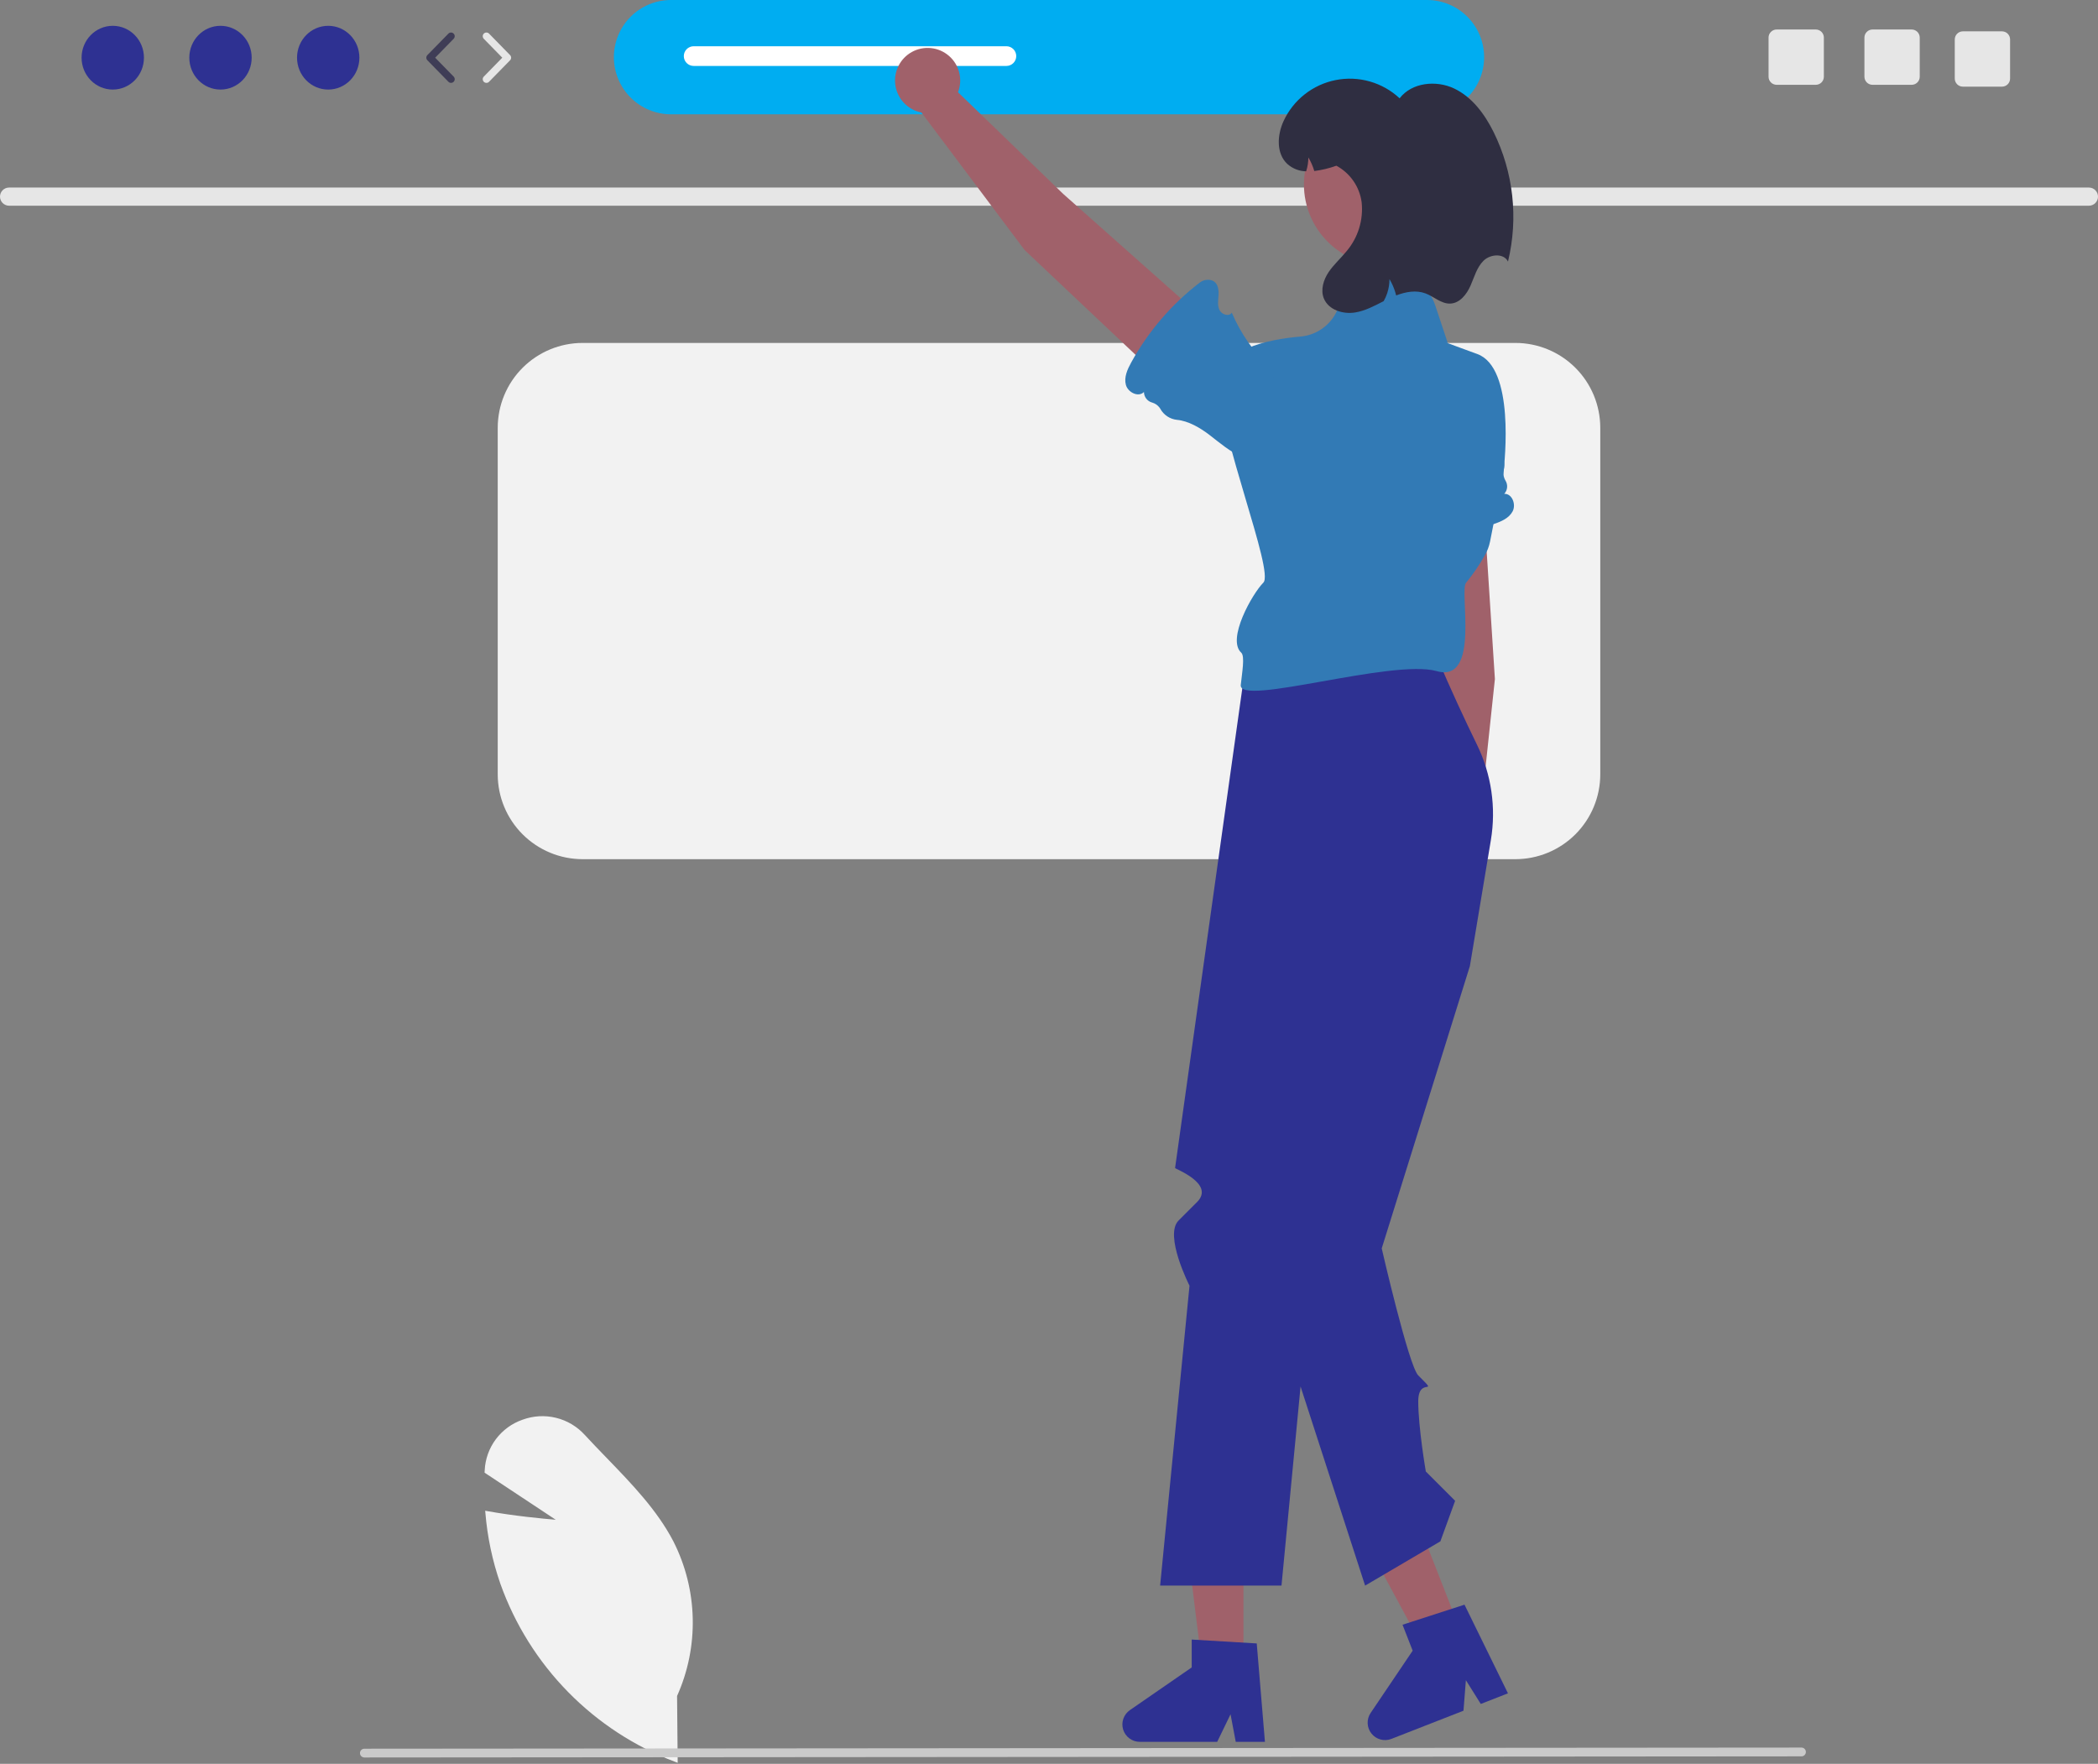
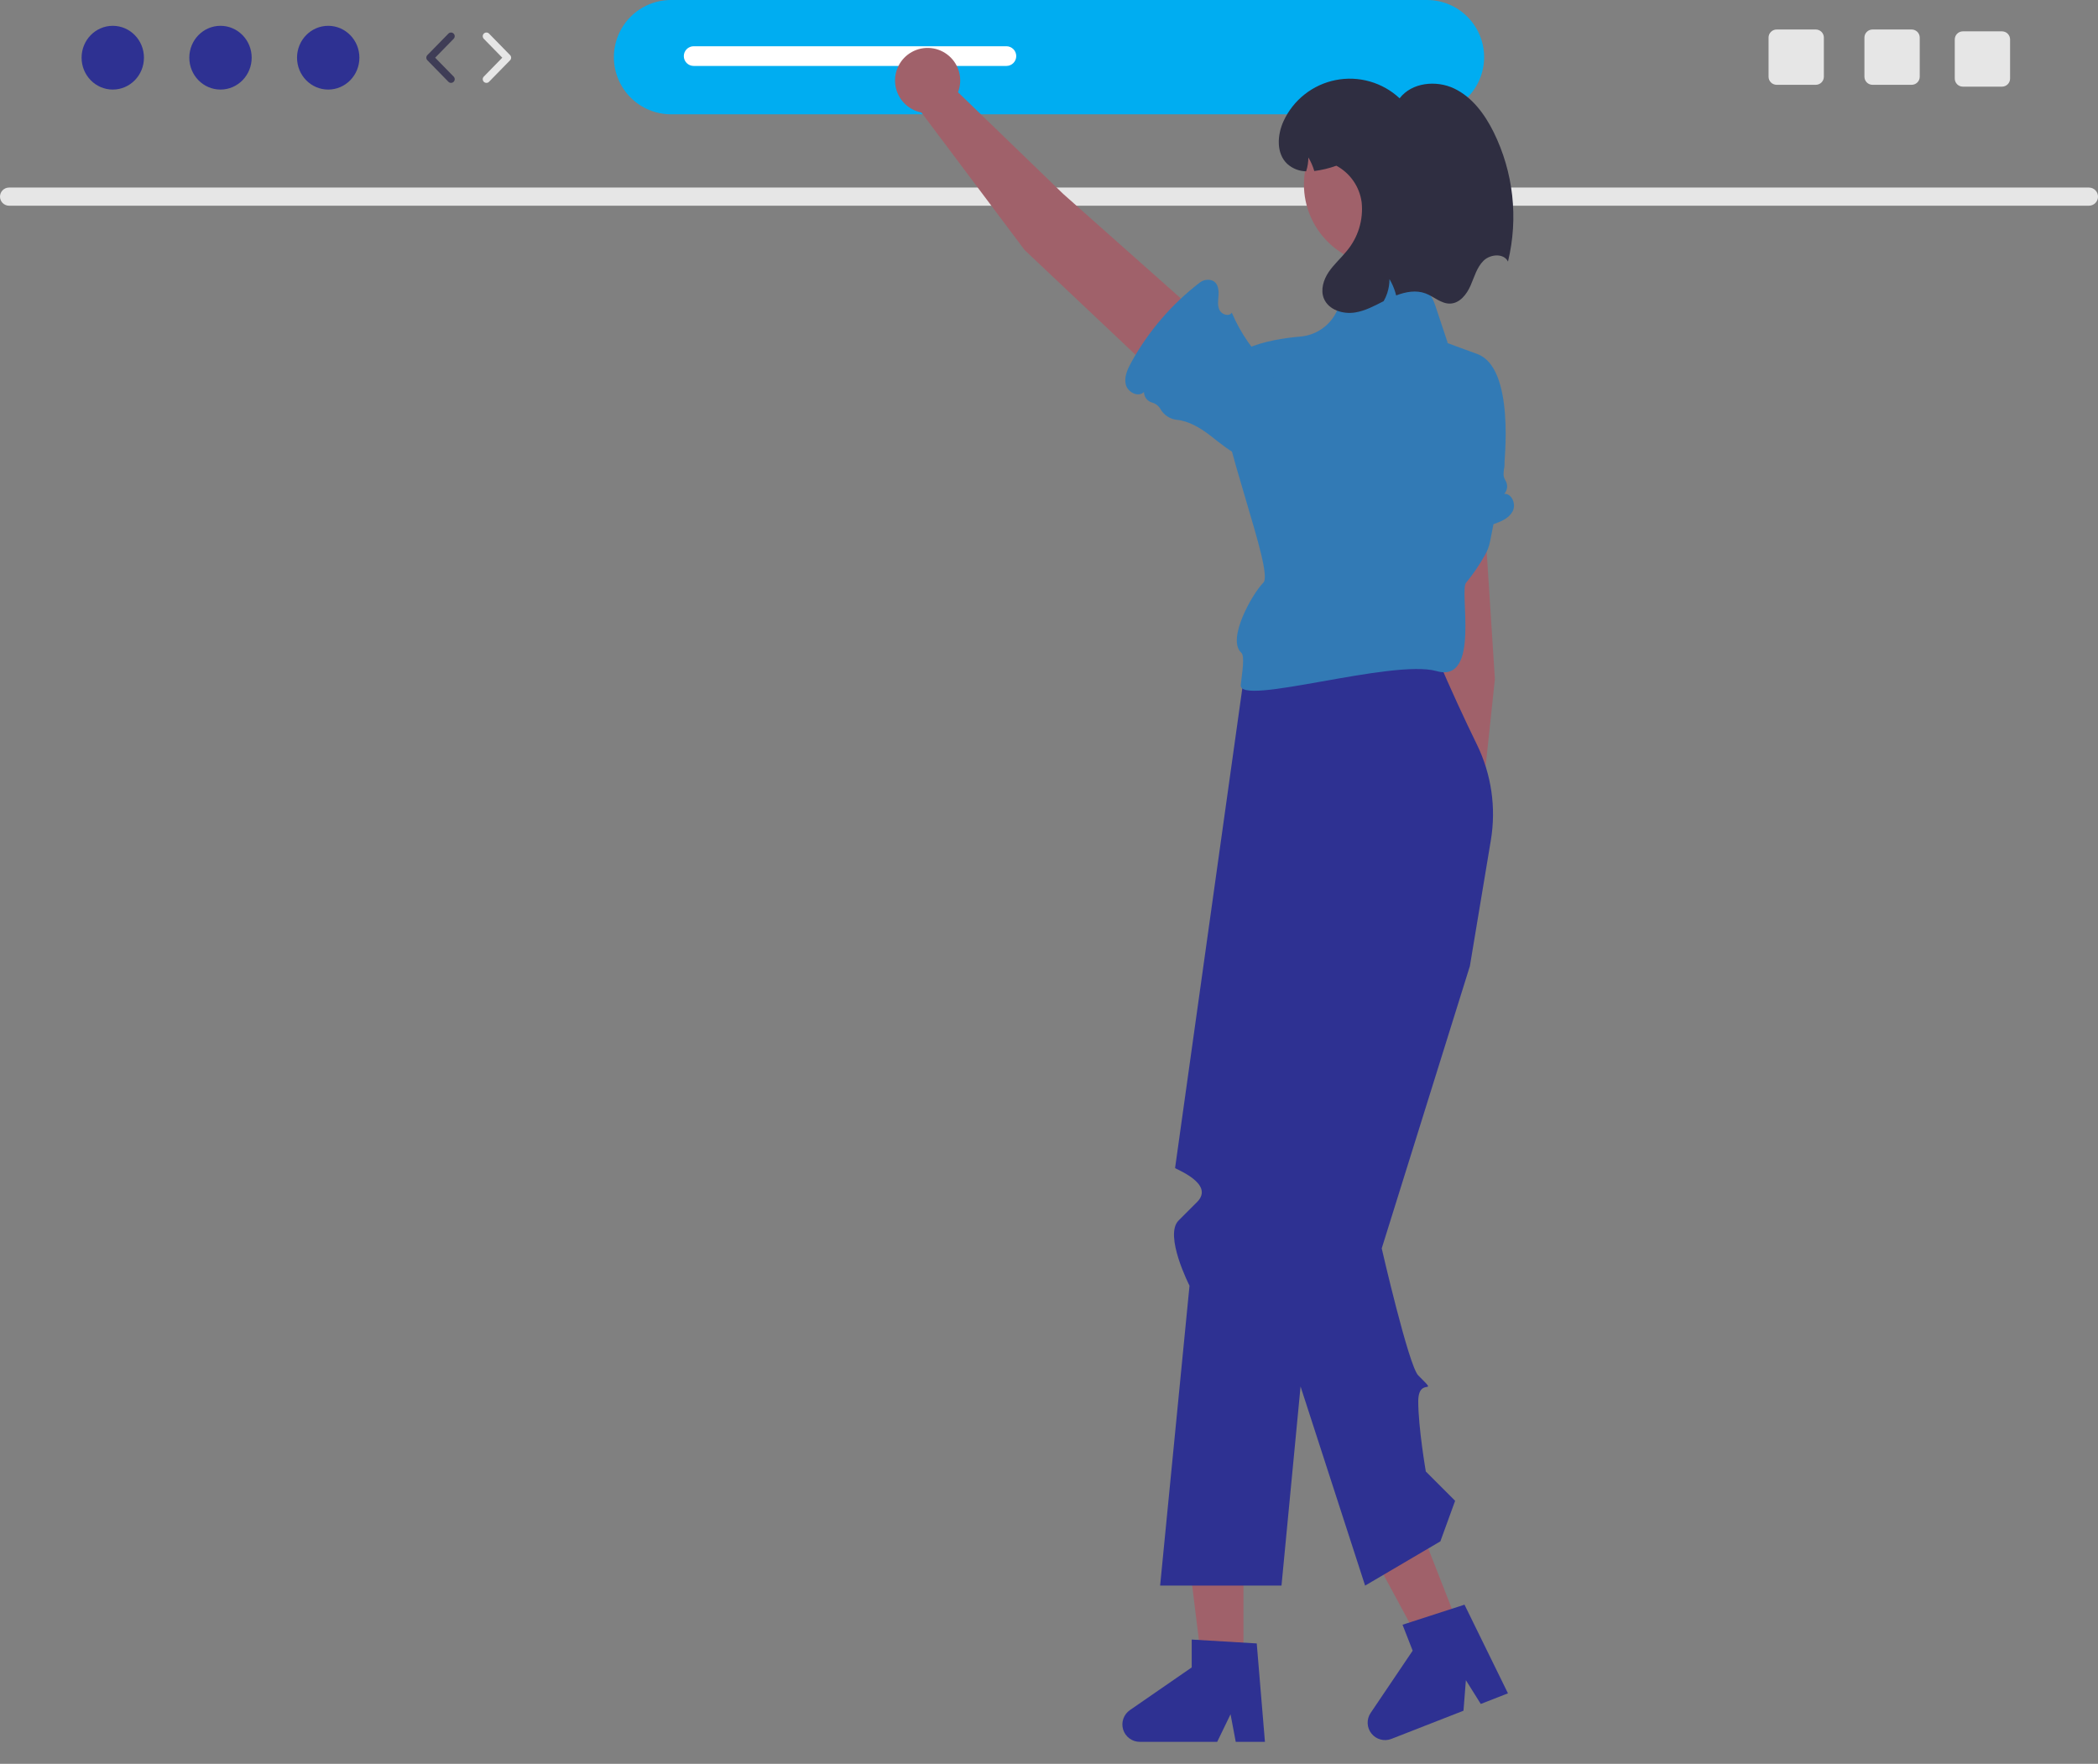
<svg xmlns="http://www.w3.org/2000/svg" width="452" height="380" viewBox="0 0 452 380" fill="none">
  <rect x="0" y="0" width="452" height="380" fill="#808080" stroke="none" />
  <g clip-path="url(#clip0_40_280)">
    <path d="M307.43 24.628H144.57C141.305 24.628 138.173 23.33 135.863 21.021C133.554 18.712 132.257 15.58 132.257 12.314C132.257 9.048 133.554 5.916 135.863 3.607C138.173 1.297 141.305 0 144.57 0H307.43C310.696 0 313.828 1.297 316.137 3.607C318.446 5.916 319.744 9.048 319.744 12.314C319.744 15.58 318.446 18.712 316.137 21.021C313.828 23.33 310.696 24.628 307.43 24.628Z" fill="#00ADF1" />
    <path d="M450.087 44.318H1.913C1.402 44.307 0.916 44.096 0.558 43.73C0.2 43.364 6.10352e-05 42.873 6.10352e-05 42.362C6.10352e-05 41.851 0.2 41.359 0.558 40.994C0.916 40.628 1.402 40.417 1.913 40.406H450.087C450.598 40.417 451.085 40.628 451.442 40.994C451.8 41.359 452 41.851 452 42.362C452 42.873 451.8 43.364 451.442 43.73C451.085 44.096 450.598 44.307 450.087 44.318Z" fill="#E6E6E6" />
    <path d="M24.295 19.297C28.005 19.297 31.013 16.222 31.013 12.429C31.013 8.636 28.005 5.561 24.295 5.561C20.585 5.561 17.577 8.636 17.577 12.429C17.577 16.222 20.585 19.297 24.295 19.297Z" fill="#2e3192" />
    <path d="M47.503 19.297C51.214 19.297 54.222 16.222 54.222 12.429C54.222 8.636 51.214 5.561 47.503 5.561C43.793 5.561 40.785 8.636 40.785 12.429C40.785 16.222 43.793 19.297 47.503 19.297Z" fill="#2e3192" />
    <path d="M70.712 19.297C74.422 19.297 77.43 16.222 77.43 12.429C77.43 8.636 74.422 5.561 70.712 5.561C67.001 5.561 63.994 8.636 63.994 12.429C63.994 16.222 67.001 19.297 70.712 19.297Z" fill="#2e3192" />
    <path d="M97.176 17.857C97.07 17.858 96.965 17.837 96.868 17.795C96.77 17.754 96.682 17.694 96.608 17.618L92.075 12.985C91.929 12.836 91.848 12.637 91.848 12.429C91.848 12.221 91.929 12.022 92.075 11.873L96.608 7.24C96.756 7.092 96.956 7.008 97.165 7.006C97.375 7.005 97.576 7.086 97.726 7.233C97.876 7.379 97.962 7.579 97.965 7.788C97.968 7.998 97.889 8.2 97.744 8.351L93.754 12.429L97.744 16.508C97.853 16.619 97.927 16.761 97.956 16.915C97.985 17.068 97.969 17.227 97.908 17.371C97.847 17.515 97.746 17.638 97.615 17.725C97.485 17.811 97.332 17.857 97.176 17.857Z" fill="#3F3D56" />
    <path d="M104.793 17.857C104.637 17.857 104.484 17.811 104.354 17.725C104.223 17.638 104.121 17.515 104.061 17.371C104 17.227 103.983 17.068 104.013 16.915C104.042 16.761 104.116 16.619 104.225 16.508L108.214 12.429L104.225 8.351C104.08 8.2 104.001 7.998 104.004 7.788C104.007 7.579 104.093 7.379 104.243 7.233C104.392 7.086 104.594 7.005 104.803 7.006C105.013 7.008 105.213 7.092 105.361 7.24L109.894 11.873C110.039 12.022 110.12 12.221 110.12 12.429C110.12 12.637 110.039 12.836 109.894 12.985L105.361 17.619C105.287 17.694 105.199 17.754 105.101 17.795C105.004 17.837 104.899 17.858 104.793 17.857Z" fill="#E6E6E6" />
    <path d="M403.42 6.355C402.959 6.356 402.516 6.54 402.189 6.866C401.863 7.193 401.679 7.636 401.678 8.098V16.53C401.679 16.992 401.863 17.435 402.189 17.761C402.516 18.088 402.959 18.271 403.42 18.272H411.853C412.315 18.271 412.757 18.088 413.084 17.761C413.411 17.435 413.594 16.992 413.595 16.53V8.098C413.594 7.636 413.411 7.193 413.084 6.866C412.757 6.54 412.315 6.356 411.853 6.355H403.42Z" fill="#E6E6E6" />
    <path d="M382.765 6.355C382.303 6.356 381.86 6.54 381.534 6.866C381.207 7.193 381.024 7.636 381.023 8.098V16.53C381.024 16.992 381.207 17.435 381.534 17.761C381.86 18.088 382.303 18.271 382.765 18.272H391.197C391.659 18.271 392.102 18.088 392.429 17.761C392.755 17.435 392.939 16.992 392.94 16.53V8.098C392.939 7.636 392.755 7.193 392.429 6.866C392.102 6.54 391.659 6.356 391.197 6.355H382.765Z" fill="#E6E6E6" />
    <path d="M422.884 6.753C422.422 6.753 421.98 6.937 421.653 7.264C421.326 7.59 421.143 8.033 421.142 8.495V16.927C421.143 17.389 421.326 17.832 421.653 18.158C421.98 18.485 422.422 18.669 422.884 18.669H431.317C431.778 18.669 432.221 18.485 432.548 18.158C432.874 17.832 433.058 17.389 433.059 16.927V8.495C433.058 8.033 432.874 7.59 432.548 7.264C432.221 6.937 431.778 6.753 431.317 6.753H422.884Z" fill="#E6E6E6" />
-     <path d="M326.496 185.104H125.504C120.659 185.098 116.015 183.171 112.59 179.746C109.164 176.32 107.237 171.676 107.232 166.832V92.155C107.237 87.31 109.164 82.666 112.59 79.24C116.015 75.815 120.659 73.888 125.504 73.883H326.496C331.341 73.888 335.985 75.815 339.41 79.24C342.836 82.666 344.763 87.31 344.768 92.155V166.832C344.763 171.676 342.836 176.32 339.41 179.746C335.985 183.171 331.341 185.098 326.496 185.104Z" fill="#F2F2F2" />
    <path d="M216.821 14.207H149.446C148.883 14.207 148.343 13.984 147.945 13.586C147.547 13.188 147.323 12.648 147.323 12.085C147.323 11.523 147.547 10.983 147.945 10.585C148.343 10.187 148.883 9.963 149.446 9.963H216.821C217.384 9.963 217.924 10.187 218.322 10.585C218.72 10.983 218.943 11.523 218.943 12.085C218.943 12.648 218.72 13.188 218.322 13.586C217.924 13.984 217.384 14.207 216.821 14.207Z" fill="white" />
-     <path d="M146.003 379.781L145.484 379.588C136.793 376.31 128.92 371.178 122.412 364.55C115.904 357.922 110.918 349.956 107.8 341.206C106.09 336.284 105.006 331.166 104.575 325.974L104.532 325.478L105.022 325.566C110.864 326.614 116.996 327.194 119.729 327.42L104.399 317.276L104.427 316.749C104.543 314.329 105.382 311.999 106.835 310.059C108.288 308.12 110.288 306.66 112.578 305.867C114.89 305.014 117.405 304.872 119.799 305.46C122.192 306.048 124.354 307.339 126.007 309.167C127.531 310.821 129.143 312.487 130.701 314.097C136.055 319.631 141.591 325.353 145.092 332.108C147.692 337.247 149.111 342.902 149.245 348.659C149.38 354.417 148.227 360.132 145.87 365.387L146.003 379.781Z" fill="#F2F2F2" />
-     <path d="M388.114 378.394L78.502 378.638C78.378 378.638 78.254 378.614 78.139 378.567C78.024 378.519 77.92 378.45 77.832 378.362C77.743 378.274 77.674 378.169 77.626 378.054C77.578 377.939 77.554 377.816 77.554 377.692C77.554 377.567 77.578 377.444 77.626 377.329C77.674 377.214 77.743 377.11 77.832 377.022C77.92 376.934 78.024 376.864 78.139 376.817C78.254 376.77 78.378 376.745 78.502 376.746L388.114 376.502C388.239 376.501 388.362 376.526 388.477 376.573C388.592 376.62 388.697 376.69 388.785 376.778C388.873 376.866 388.943 376.97 388.991 377.085C389.038 377.2 389.063 377.323 389.063 377.448C389.063 377.572 389.038 377.695 388.991 377.81C388.943 377.925 388.873 378.03 388.785 378.117C388.697 378.205 388.592 378.275 388.477 378.322C388.362 378.37 388.239 378.394 388.114 378.394Z" fill="#CACACA" />
    <path d="M322.066 146.293L318.855 96.554C318.713 94.447 317.748 92.481 316.169 91.079C314.59 89.677 312.522 88.953 310.414 89.062C309.323 89.118 308.255 89.396 307.274 89.879C306.294 90.361 305.423 91.038 304.713 91.869C304.003 92.699 303.47 93.666 303.146 94.709C302.822 95.752 302.713 96.85 302.828 97.937L307.747 149.501L309.415 180.96C308.119 181.59 307.048 182.605 306.348 183.865C305.648 185.126 305.353 186.571 305.503 188.005C305.654 189.438 306.242 190.791 307.187 191.879C308.133 192.967 309.391 193.737 310.79 194.086C312.189 194.434 313.661 194.343 315.006 193.826C316.352 193.308 317.505 192.389 318.31 191.193C319.115 189.997 319.532 188.582 319.505 187.141C319.478 185.7 319.008 184.301 318.158 183.137L322.066 146.293Z" fill="#A0616A" />
    <path d="M324.08 106.395C324.431 106.011 324.647 105.524 324.694 105.006C324.74 104.489 324.616 103.971 324.34 103.531C324.01 102.981 323.859 102.343 323.909 101.703C323.92 101.58 323.939 101.457 323.966 101.336C324.148 100.612 324.151 99.854 323.977 99.127C323.803 98.4 323.456 97.727 322.966 97.163C321.325 95.331 320.463 92.499 320.043 89.962C319.583 87.186 319.266 84.343 318.155 81.758C316.552 78.028 312.926 74.784 308.2 76.569C306.202 77.36 304.537 78.815 303.487 80.69C301.238 84.58 301.378 89.18 301.554 93.58L300.633 91.872C300.909 96.675 300.212 101.483 298.584 106.01C299.643 105.765 300.449 107.17 300.141 108.213C299.834 109.255 298.906 109.966 298.115 110.712C297.118 111.653 296.195 113.029 297.21 114.374C297.462 114.689 297.777 114.949 298.134 115.137C298.491 115.324 298.882 115.436 299.285 115.465C306.874 116.175 314.528 115.308 321.766 112.918C323.373 112.387 325.091 111.667 325.883 110.171C326.676 108.675 325.771 106.31 324.08 106.395Z" fill="#327AB5" />
    <path d="M267.894 360.074H259.126L254.953 326.252H267.895L267.894 360.074Z" fill="#A0616A" />
    <path d="M272.523 375.267H266.234L265.112 369.33L262.237 375.267H245.559C244.759 375.267 243.981 375.011 243.337 374.538C242.693 374.064 242.217 373.397 241.979 372.633C241.741 371.87 241.754 371.051 242.014 370.295C242.275 369.539 242.771 368.887 243.428 368.432L256.747 359.234V353.232L270.756 354.068L272.523 375.267Z" fill="#2e3192" />
    <path d="M315.038 352.351L306.871 355.543L290.672 325.561L302.725 320.85L315.038 352.351Z" fill="#A0616A" />
    <path d="M324.879 364.817L319.022 367.106L315.816 361.985L315.299 368.561L299.766 374.633C299.021 374.924 298.203 374.969 297.431 374.763C296.658 374.556 295.973 374.108 295.473 373.483C294.974 372.859 294.687 372.092 294.654 371.293C294.622 370.494 294.846 369.706 295.293 369.043L304.35 355.627L302.165 350.037L315.517 345.716L324.879 364.817Z" fill="#2e3192" />
    <path d="M309.524 141.41H268.613C268.613 141.41 253.207 251.436 253.163 251.636C253.119 251.836 261.858 255.014 257.885 258.986L253.913 262.958C250.735 266.136 256.272 276.994 256.272 276.994L249.941 341.608H276.089L288.868 208.142L271.58 272.128L294.104 341.608L310.318 332.074L313.496 323.336L307.183 317.023C307.183 317.023 305.552 307.534 305.552 301.93C305.552 296.325 310.318 301.091 305.552 296.325C303.489 294.263 297.683 268.958 297.683 268.958L316.674 208.142L321.198 180.995C322.362 173.997 321.315 166.811 318.203 160.436C315.687 155.277 312.517 148.519 309.524 141.41Z" fill="#2e3192" />
    <path d="M311.907 73.883L309.188 65.726C308.583 63.911 307.45 62.319 305.933 61.153C304.417 59.986 302.587 59.3 300.677 59.181L298.262 59.031C296.112 58.898 293.981 59.491 292.209 60.715C290.438 61.939 289.13 63.724 288.495 65.781C287.938 67.602 286.851 69.214 285.372 70.413C283.893 71.612 282.09 72.341 280.194 72.509C273.133 73.111 262.652 75.246 262.652 82.621C262.652 93.743 274.569 123.138 272.185 125.521C269.802 127.904 264.241 137.725 267.419 140.615C268.247 141.368 267.579 144.99 267.314 147.584C266.834 152.281 299.991 141.895 309.524 144.587C319.057 147.28 314.29 127.11 315.879 125.521C317.37 123.703 318.7 121.758 319.852 119.708C320.415 118.764 320.812 117.731 321.024 116.653L323.76 102.804C323.806 102.573 323.842 102.348 323.871 102.114C324.232 99.15 326.348 79.206 318.263 76.266C309.524 73.088 311.907 73.883 311.907 73.883Z" fill="#327AB5" />
    <path d="M220.751 53.871L256.985 88.097C258.524 89.543 260.57 90.325 262.681 90.275C264.792 90.226 266.799 89.348 268.269 87.832C269.029 87.047 269.622 86.116 270.01 85.095C270.399 84.074 270.576 82.985 270.53 81.894C270.484 80.802 270.216 79.731 269.743 78.747C269.269 77.762 268.6 76.885 267.777 76.167L229.049 41.768L206.398 19.874C206.918 18.529 207.011 17.057 206.664 15.658C206.318 14.258 205.549 12.999 204.463 12.052C203.376 11.105 202.024 10.515 200.591 10.363C199.157 10.21 197.712 10.503 196.45 11.201C195.189 11.899 194.173 12.968 193.541 14.264C192.908 15.559 192.69 17.018 192.915 18.442C193.141 19.866 193.799 21.186 194.801 22.222C195.803 23.259 197.099 23.962 198.514 24.236L220.751 53.871Z" fill="#A0616A" />
    <path d="M246.456 84.453C246.46 84.972 246.635 85.476 246.953 85.886C247.271 86.297 247.715 86.592 248.217 86.726C248.833 86.903 249.379 87.268 249.778 87.77C249.853 87.868 249.923 87.971 249.985 88.078C250.346 88.732 250.86 89.29 251.482 89.703C252.105 90.116 252.818 90.373 253.561 90.451C256.01 90.675 258.57 92.161 260.606 93.732C262.834 95.451 265.002 97.317 267.577 98.453C271.291 100.091 276.156 99.996 278.399 95.469C279.324 93.529 279.551 91.33 279.043 89.242C278.039 84.862 274.803 81.59 271.677 78.488L273.514 79.112C270.041 75.784 267.275 71.789 265.384 67.366C264.776 68.267 263.228 67.787 262.743 66.814C262.258 65.841 262.453 64.688 262.524 63.604C262.613 62.236 262.351 60.6 260.692 60.307C260.293 60.248 259.886 60.272 259.497 60.377C259.107 60.483 258.744 60.668 258.43 60.921C252.39 65.571 247.378 71.42 243.707 78.1C242.892 79.584 242.125 81.281 242.564 82.916C243.003 84.551 245.276 85.666 246.456 84.453Z" fill="#327AB5" />
    <path d="M298.402 57.199C308.054 57.199 315.879 49.374 315.879 39.722C315.879 30.069 308.054 22.244 298.402 22.244C288.749 22.244 280.924 30.069 280.924 39.722C280.924 49.374 288.749 57.199 298.402 57.199Z" fill="#A0616A" />
    <path d="M324.888 56.349C323.983 54.514 321.099 54.729 319.629 56.159C318.167 57.589 317.635 59.686 316.809 61.553C315.983 63.428 314.497 65.326 312.455 65.406C310.517 65.478 308.952 63.904 307.14 63.221C305.099 62.451 302.858 62.856 300.793 63.65C300.745 63.452 300.698 63.253 300.634 63.062C300.333 62.038 299.903 61.055 299.355 60.139C299.353 61.153 299.192 62.161 298.878 63.126C298.682 63.737 298.421 64.326 298.1 64.882C296.122 65.883 294.167 66.955 291.991 67.313C289.353 67.757 286.199 66.772 285.206 64.278C284.475 62.435 285.127 60.29 286.239 58.629C287.351 56.977 288.876 55.65 290.124 54.101C291.345 52.656 292.261 50.978 292.817 49.169C293.372 47.36 293.556 45.457 293.357 43.575C293.137 41.925 292.528 40.351 291.58 38.982C290.633 37.613 289.374 36.489 287.907 35.702C286.37 36.256 284.777 36.64 283.156 36.846C282.856 35.821 282.426 34.839 281.877 33.922C281.875 34.937 281.714 35.945 281.401 36.91C279.889 36.887 278.437 36.314 277.317 35.297C274.934 33.041 275.157 29.1 276.523 26.113C277.562 23.851 279.123 21.867 281.078 20.326C283.033 18.784 285.327 17.73 287.769 17.248C290.212 16.766 292.734 16.871 295.128 17.555C297.522 18.238 299.72 19.481 301.54 21.18C304.153 17.764 309.397 17.223 313.289 19.067C317.174 20.918 319.875 24.604 321.79 28.457C326.06 37.104 327.157 46.976 324.888 56.349Z" fill="#2F2E41" />
  </g>
  <defs>
    <clipPath id="clip0_40_280">
      <rect width="452" height="379.781" fill="white" />
    </clipPath>
  </defs>
</svg>